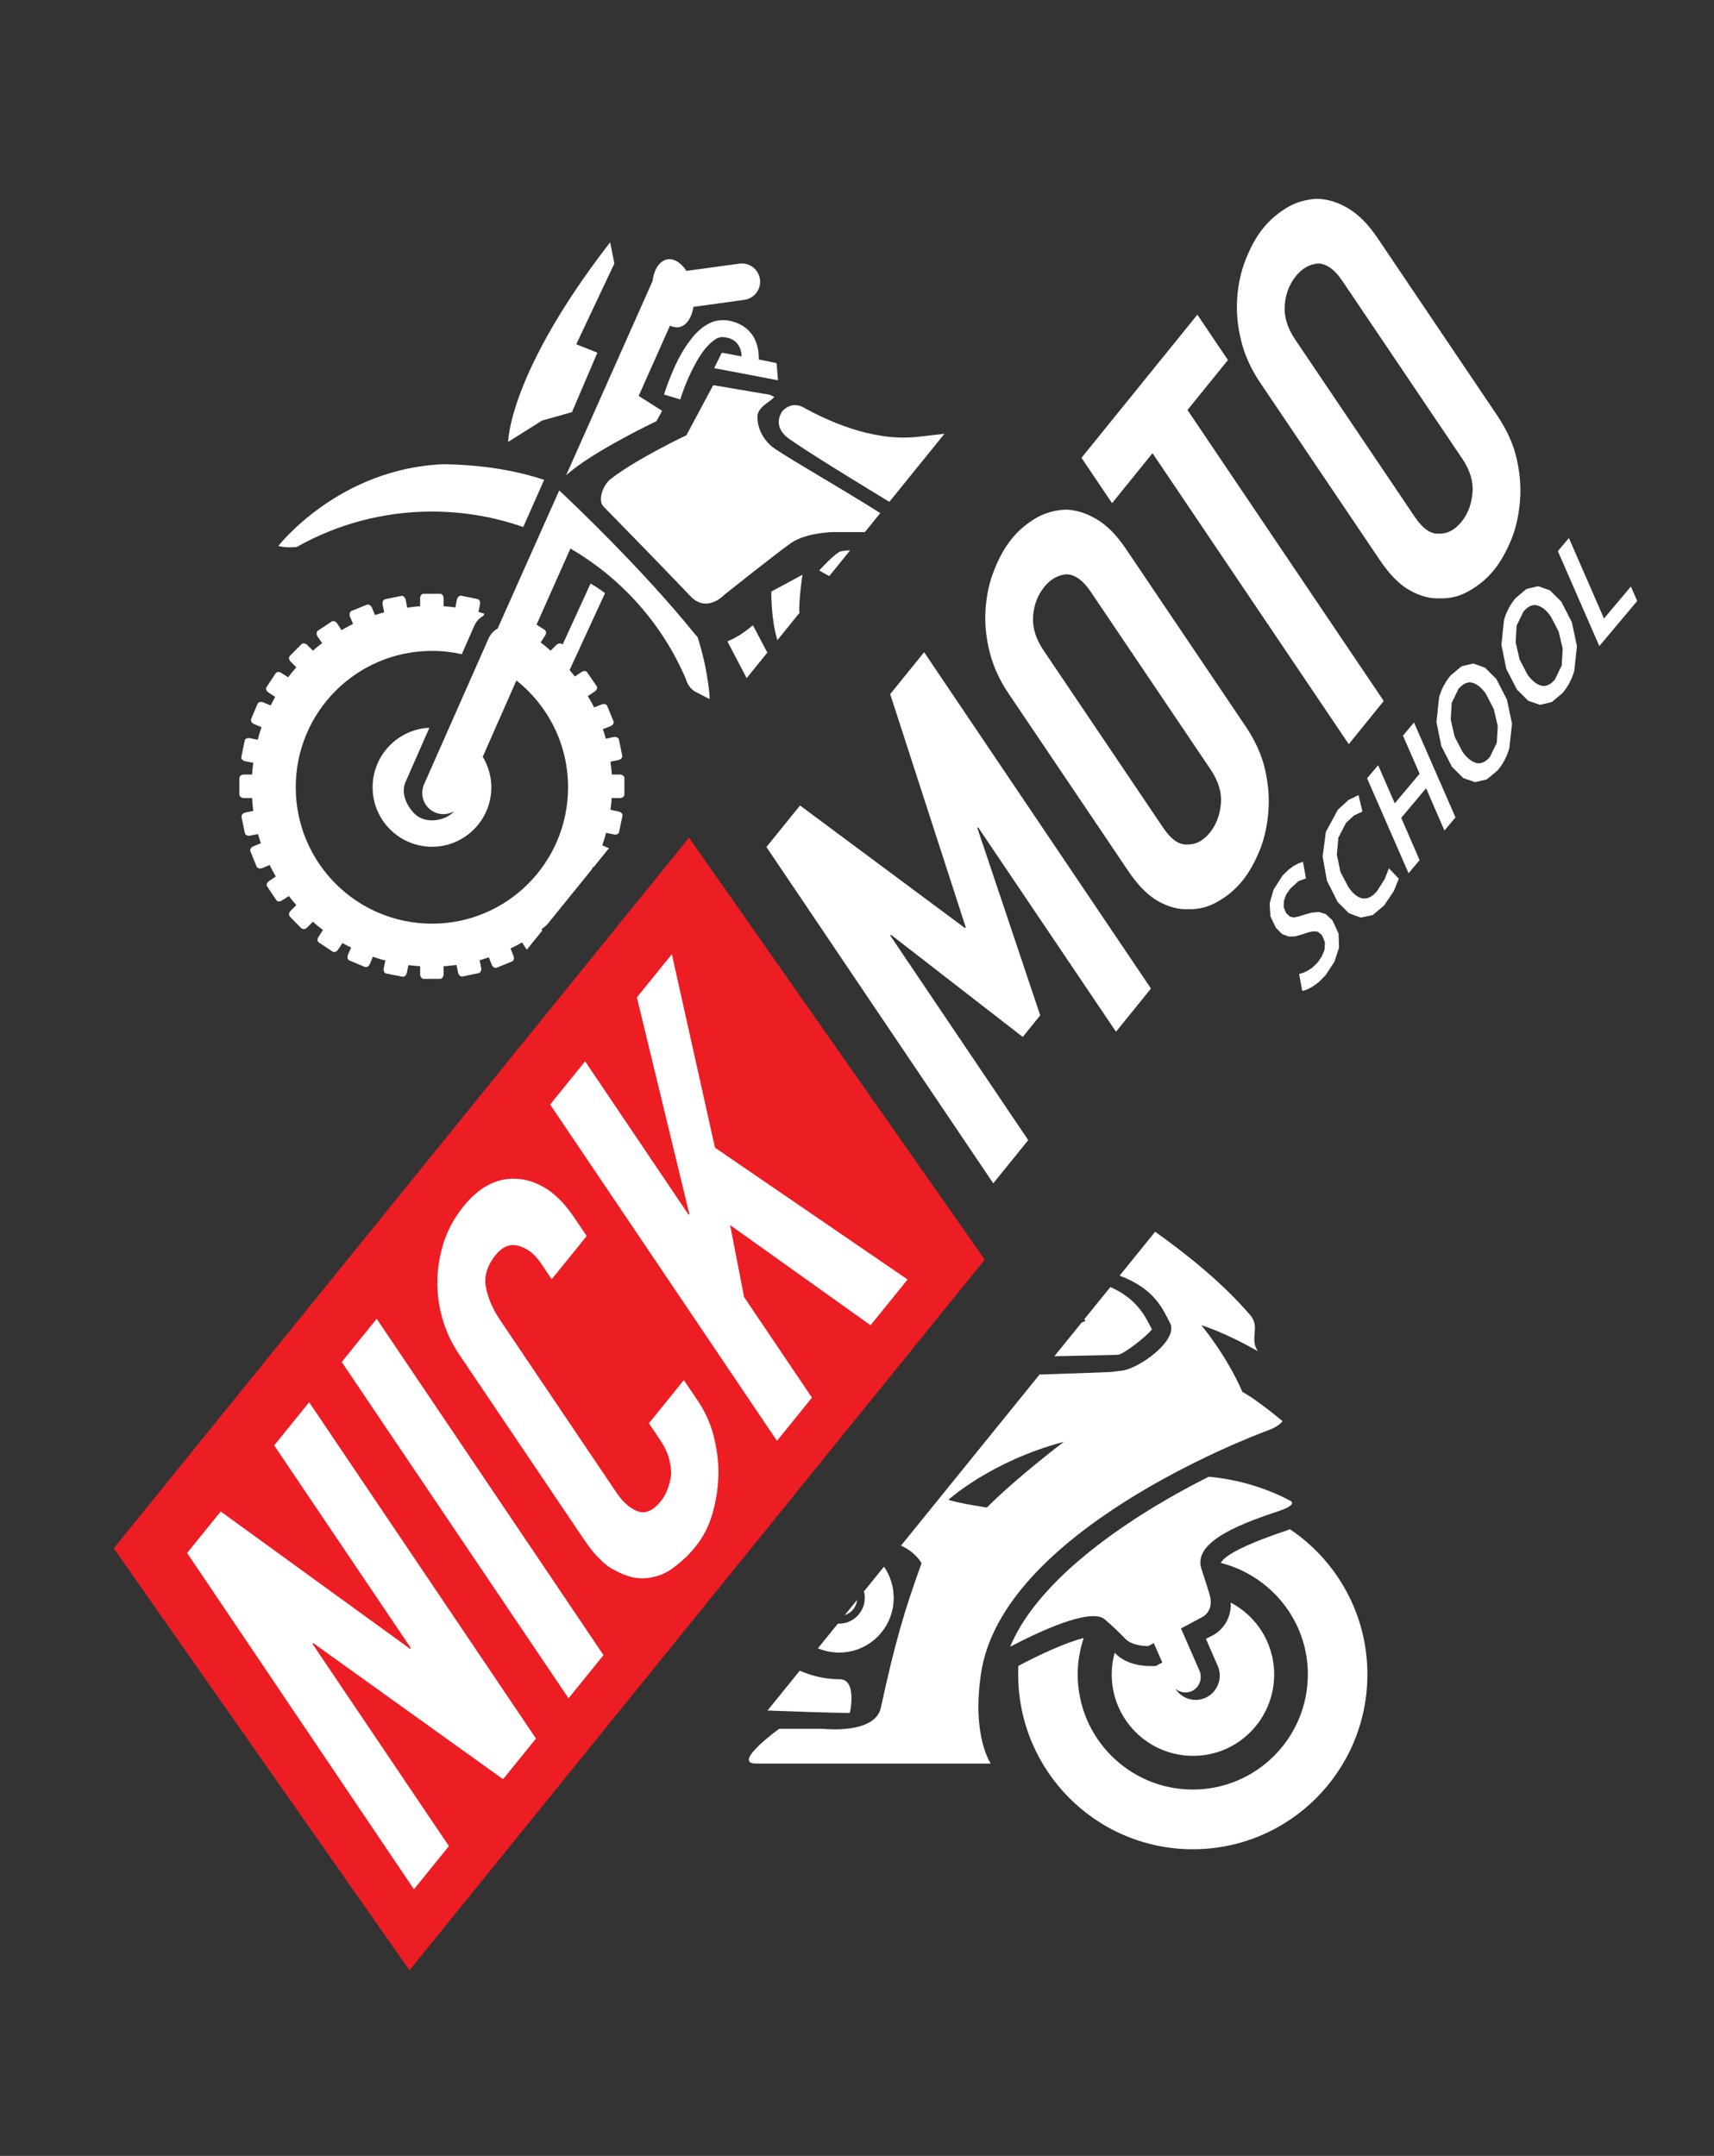
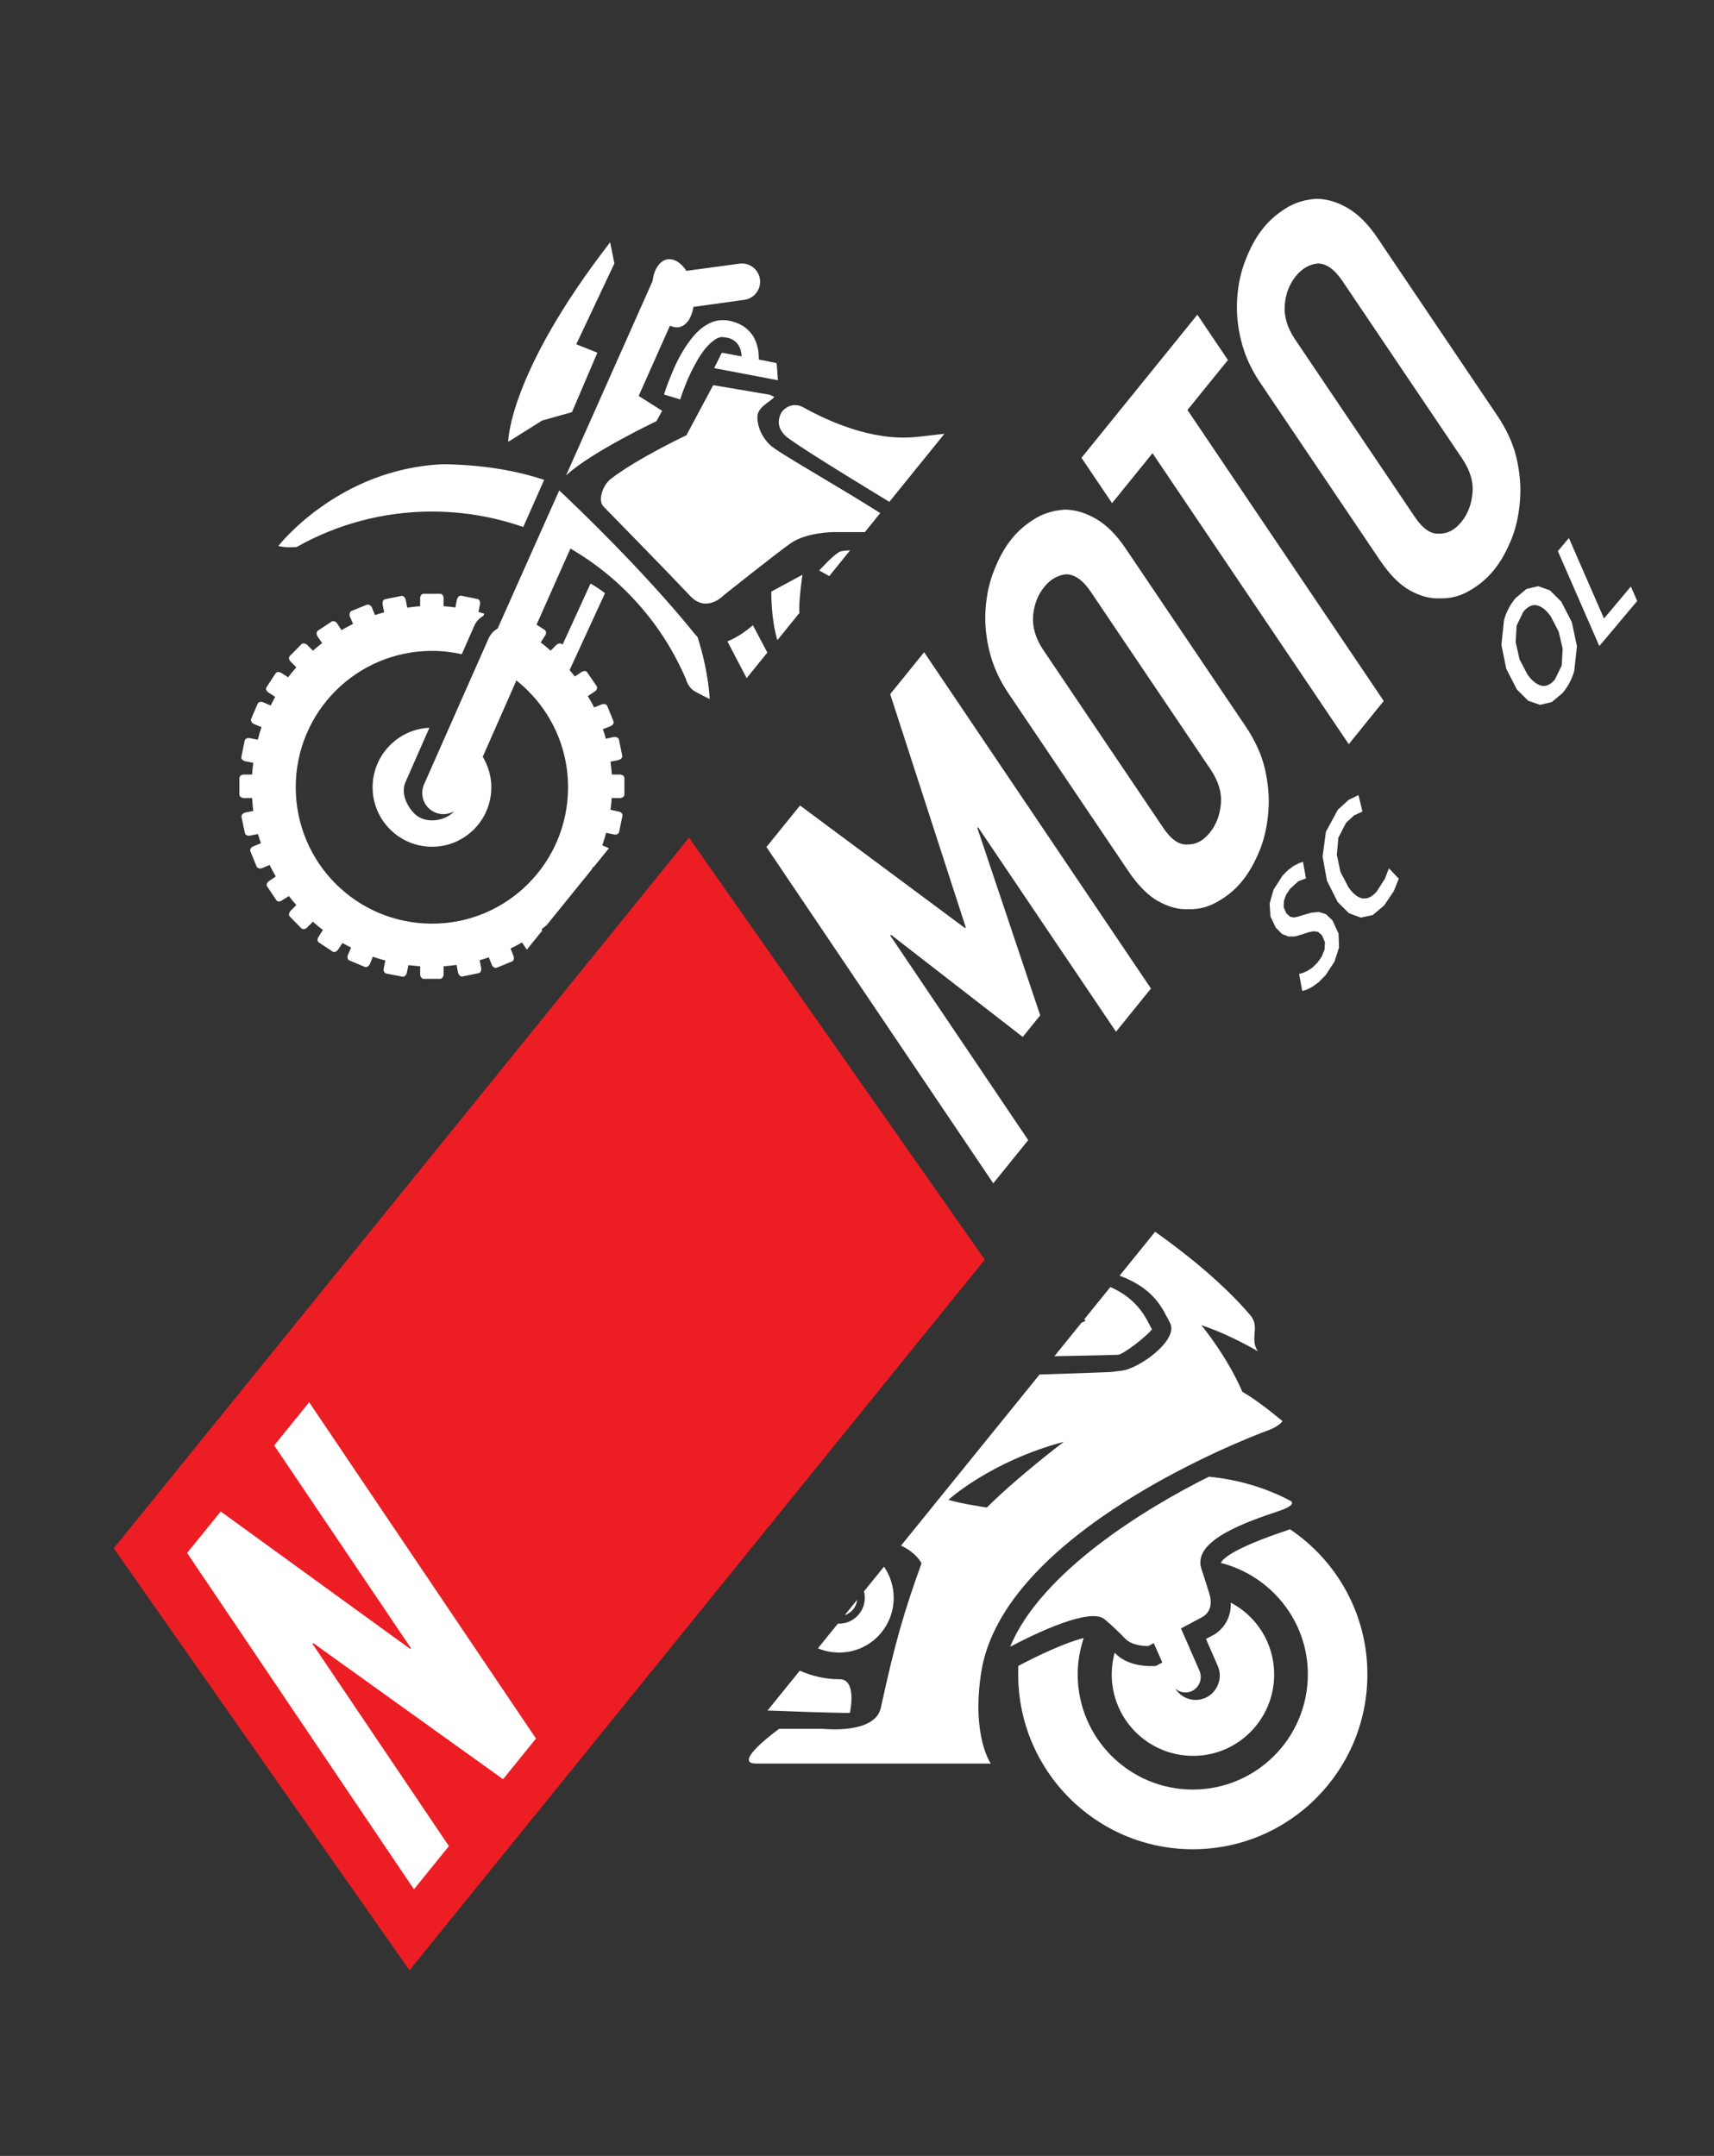
<svg xmlns="http://www.w3.org/2000/svg" width="100%" height="100%" viewBox="0 0 497 625" version="1.1" xml:space="preserve" style="fill-rule:evenodd;clip-rule:evenodd;stroke-linejoin:round;stroke-miterlimit:2;">
  <rect x="0" y="0" width="497" height="625" fill="#333333" stroke="none" />
  <g transform="matrix(1,0,0,1,-1158,-706)">
    <g transform="matrix(1.416,0,0,1.416,1254.51,-44.562)">
      <g transform="matrix(0.706,0,0,0.706,-885.707,31.461)">
        <path d="M1310.82,981.609L1315.29,976.082L1315.05,975.724C1315.56,975.309 1316.07,974.912 1316.57,974.502L1329.62,958.385C1329.76,958.132 1329.89,957.877 1330.03,957.622L1330.19,957.688L1334.63,952.196L1332.7,951.381C1333.09,950.189 1333.49,948.997 1333.78,947.749L1336.1,948.203C1336.84,948.373 1337.46,948.033 1337.58,947.465L1338.54,942.812C1338.65,942.245 1338.14,941.677 1337.41,941.564L1335.08,941.053C1335.25,939.975 1335.36,938.784 1335.42,937.649L1337.8,937.649C1338.54,937.649 1339.11,937.195 1339.11,936.627L1339.11,931.861C1339.11,931.293 1338.54,930.839 1337.8,930.839L1335.48,930.839C1335.36,929.591 1335.25,928.343 1335.08,927.094L1337.35,926.64C1338.09,926.47 1338.6,925.903 1338.49,925.392L1337.52,920.682C1337.41,920.172 1336.73,919.831 1335.99,919.945L1333.72,920.455C1333.49,919.548 1333.21,918.583 1332.87,917.675L1335.08,916.824C1335.76,916.54 1336.16,915.916 1335.93,915.349L1334.12,910.923C1333.89,910.412 1333.15,910.242 1332.47,910.525L1330.31,911.376C1329.8,910.242 1329.12,909.163 1328.5,908.085L1330.48,906.78C1331.11,906.383 1331.39,905.645 1331.05,905.191L1328.33,901.219C1328.04,900.709 1327.31,900.709 1326.68,901.106L1324.75,902.411C1324.24,901.787 1323.73,901.163 1323.22,900.538L1333.49,878.238C1332.19,877.217 1330.77,876.309 1329.29,875.458L1321.18,893.162L1321.07,893.048C1320.67,892.651 1319.93,892.765 1319.36,893.275L1317.72,894.921C1316.81,894.126 1315.84,893.275 1314.82,892.538L1316.07,890.608C1316.53,889.984 1316.47,889.247 1316.02,888.906L1313.63,887.374L1323.45,865.301C1338.32,873.926 1350.12,887.204 1356.93,903.092C1357.04,903.489 1357.61,905.589 1359.54,906.724C1361.81,907.972 1363.85,908.937 1363.85,908.937C1363.85,908.937 1363.62,901.219 1360.33,890.949C1360.1,890.722 1359.88,890.438 1359.59,890.154C1344.84,871.826 1324.47,852.42 1320.21,848.448L1302.34,888.509C1301.2,889.133 1300.3,890.098 1299.73,891.346L1281,933.677C1279.64,936.741 1281,940.429 1284.12,941.791C1286,942.642 1288.04,942.415 1289.69,941.507C1287.59,944.061 1281.74,945.479 1278.34,942.302C1275.9,939.918 1274.25,936.173 1275.61,933.052L1282.54,917.278C1273.4,917.675 1266.08,925.279 1266.08,934.528C1266.08,944.061 1273.8,951.778 1283.33,951.778C1292.81,951.778 1300.52,944.061 1300.52,934.528C1300.52,931.293 1299.56,928.286 1298.03,925.676L1307.79,903.546C1316.92,910.809 1322.77,921.988 1322.77,934.528C1322.77,956.374 1305.12,974.078 1283.33,974.078C1261.43,974.078 1243.78,956.374 1243.78,934.528C1243.78,912.682 1261.43,894.978 1283.33,894.978C1286.28,894.978 1289.17,895.318 1291.95,895.942L1295.59,887.658C1296.15,886.409 1297.06,885.445 1298.2,884.821L1298.48,884.196C1297.91,884.026 1297.35,883.856 1296.78,883.686L1297.23,881.473C1297.4,880.735 1297.06,880.054 1296.5,879.941L1291.79,878.976C1291.27,878.863 1290.71,879.373 1290.54,880.111L1290.08,882.381C1288.95,882.21 1287.81,882.097 1286.68,882.04L1286.68,879.714C1286.68,878.976 1286.22,878.409 1285.66,878.409L1280.89,878.409C1280.32,878.409 1279.87,878.976 1279.87,879.714L1279.87,882.04C1278.62,882.097 1277.37,882.267 1276.12,882.437L1275.67,880.168C1275.5,879.43 1274.93,878.919 1274.42,879.033L1269.71,879.997C1269.14,880.111 1268.86,880.792 1268.97,881.529L1269.43,883.799C1268.52,884.026 1267.67,884.31 1266.76,884.594L1265.91,882.494C1265.63,881.813 1264.95,881.416 1264.43,881.586L1259.95,883.402C1259.44,883.629 1259.27,884.367 1259.5,885.048L1260.41,887.147C1259.27,887.714 1258.14,888.339 1257.06,888.963L1255.81,887.034C1255.36,886.409 1254.67,886.182 1254.22,886.466L1250.19,889.133C1249.74,889.474 1249.74,890.211 1250.13,890.835L1251.44,892.708C1250.48,893.446 1249.62,894.183 1248.77,894.921L1247.13,893.275C1246.62,892.765 1245.82,892.651 1245.43,893.048L1242.08,896.453C1241.68,896.85 1241.79,897.588 1242.31,898.099L1243.95,899.744C1243.1,900.709 1242.31,901.673 1241.57,902.638L1239.64,901.39C1239.01,900.992 1238.28,900.992 1237.94,901.503L1235.33,905.475C1234.99,905.929 1235.27,906.667 1235.89,907.064L1237.82,908.312C1237.37,909.163 1236.91,909.958 1236.52,910.809L1234.36,909.901C1233.68,909.617 1232.94,909.788 1232.71,910.355L1230.84,914.724C1230.67,915.235 1231.01,915.916 1231.69,916.2L1233.85,917.108C1233.45,918.299 1233.06,919.548 1232.77,920.739L1230.45,920.285C1229.71,920.172 1229.08,920.455 1228.97,921.023L1228.01,925.733C1227.89,926.243 1228.4,926.811 1229.14,926.981L1231.47,927.435C1231.3,928.57 1231.18,929.705 1231.13,930.839L1228.74,930.839C1228.01,930.839 1227.44,931.293 1227.44,931.861L1227.44,936.627C1227.44,937.195 1228.01,937.649 1228.74,937.649L1231.13,937.649C1231.18,938.897 1231.3,940.145 1231.47,941.394L1229.2,941.848C1228.46,942.018 1227.95,942.585 1228.06,943.153L1229.03,947.806C1229.14,948.373 1229.82,948.714 1230.56,948.543L1232.83,948.089C1233.11,948.997 1233.34,949.849 1233.68,950.756L1231.47,951.664C1230.79,951.948 1230.45,952.572 1230.62,953.083L1232.43,957.509C1232.66,958.02 1233.4,958.247 1234.08,957.963L1236.23,957.055C1236.74,958.19 1237.37,959.325 1237.99,960.403L1236.06,961.708C1235.44,962.105 1235.15,962.843 1235.5,963.297L1238.16,967.269C1238.45,967.723 1239.18,967.779 1239.81,967.326L1241.79,966.077C1242.48,966.985 1243.21,967.836 1243.95,968.687L1242.31,970.333C1241.79,970.9 1241.68,971.638 1242.08,972.035L1245.43,975.44C1245.82,975.78 1246.62,975.724 1247.13,975.156L1248.77,973.511C1249.68,974.362 1250.65,975.156 1251.67,975.894L1250.42,977.88C1249.96,978.447 1250.02,979.242 1250.48,979.525L1254.51,982.192C1254.96,982.476 1255.7,982.192 1256.09,981.568L1257.34,979.696C1258.14,980.15 1258.99,980.603 1259.84,981.001L1258.93,983.1C1258.65,983.781 1258.82,984.519 1259.33,984.746L1263.81,986.618C1264.32,986.845 1265,986.448 1265.29,985.767L1266.14,983.668C1267.33,984.065 1268.52,984.462 1269.77,984.746L1269.32,987.015C1269.14,987.753 1269.49,988.434 1270.05,988.548L1274.76,989.455C1275.27,989.569 1275.84,989.058 1276.01,988.321L1276.46,986.108C1277.6,986.221 1278.73,986.335 1279.87,986.448L1279.87,988.718C1279.87,989.455 1280.32,990.08 1280.89,990.08L1285.66,990.08C1286.22,990.08 1286.68,989.455 1286.68,988.718L1286.68,986.448C1287.93,986.335 1289.17,986.221 1290.42,986.051L1290.88,988.321C1291.05,989.001 1291.62,989.512 1292.13,989.399L1296.84,988.434C1297.4,988.321 1297.69,987.64 1297.57,986.902L1297.12,984.689C1298.03,984.405 1298.88,984.178 1299.79,983.838L1300.64,985.994C1300.92,986.675 1301.6,987.072 1302.11,986.845L1306.54,985.029C1307.05,984.802 1307.22,984.122 1306.94,983.441L1306.08,981.284C1307.22,980.717 1308.35,980.15 1309.43,979.525L1310.68,981.455C1310.72,981.509 1310.77,981.56 1310.82,981.609ZM1374.57,902.882L1380.57,895.472C1379.18,892.837 1377.78,890.171 1376.39,887.544C1374.74,888.963 1371.96,891.062 1369.01,892.197C1369.24,892.708 1369.52,893.275 1369.81,893.786C1371.4,896.843 1373.01,899.909 1374.57,902.882ZM1383.49,891.86L1389.89,883.963C1389.57,880.907 1390.75,872.904 1390.75,872.904L1381.72,877.784C1381.72,877.784 1381.61,885.81 1383.49,891.86ZM1408.86,860.534L1413.33,855.019C1400.68,846.993 1383.66,837.457 1381.44,835.34C1378.38,832.39 1377.69,829.269 1377.69,827.169C1377.69,824.162 1381.5,822.8 1382.58,821.325L1381.27,820.7L1364.87,817.92L1357.1,832.446C1357.1,832.446 1342.91,839.142 1335.25,845.043C1332.64,847.029 1331.45,851.455 1332.98,853.044C1338.37,858.548 1351.03,871.486 1358.23,879.089C1363.06,884.196 1368.11,878.692 1368.11,878.692C1368.11,878.692 1382.86,866.946 1387.34,863.769C1391.77,860.648 1399.48,860.534 1399.48,860.534L1408.86,860.534ZM1404.58,865.82C1403.07,865.876 1401.87,866.025 1401.36,866.322C1399.31,867.571 1395.63,871.656 1395.63,871.656C1395.63,871.656 1396.7,872.245 1398.53,873.294L1404.58,865.82ZM1238.73,864.563C1240.77,865.017 1242.53,865.017 1244.06,864.847C1255.64,858.321 1269.03,854.576 1283.27,854.576C1292.52,854.576 1301.49,856.165 1309.77,859.059L1315.84,845.384C1307.62,842.66 1297.97,841.015 1286.62,840.844C1256.15,842.093 1238.73,864.563 1238.73,864.563ZM1415.96,851.763L1431.95,832.015C1428.54,832.426 1425.71,832.747 1423.6,832.957C1410.83,834.205 1397.89,828.191 1390.97,824.332C1387.74,822.573 1385.13,824.956 1384.62,825.921C1383.77,827.51 1383.14,830.006 1385.81,832.617C1387.46,834.222 1400.46,842.347 1415.96,851.763ZM1354.88,801.124C1357.1,800.727 1358.63,798.4 1359.14,795.223L1373.89,793.18C1376.79,792.783 1378.83,790.116 1378.43,787.222C1378.04,784.328 1375.37,782.285 1372.47,782.682L1357.1,784.782C1355.62,782.455 1353.58,781.15 1351.59,781.434C1349.32,781.831 1347.68,784.385 1347.28,787.733L1322.2,844.079C1329.52,837.326 1348.41,828.361 1348.41,828.361L1350.06,825.353L1343.25,821.041L1352.33,800.67C1353.18,801.067 1354.03,801.238 1354.88,801.124ZM1331.28,808.501L1325.15,806.061L1336.21,782.626L1334.97,776.497C1305.4,814.686 1305.4,834.376 1305.4,834.376L1315.22,828.191L1323.9,825.751L1331.28,808.501ZM1367.14,808.955L1365.15,812.983L1383.65,816.501L1383.31,812.019C1383.37,811.735 1383.2,811.451 1382.91,811.451L1378.09,810.487L1378.09,810.033C1378.09,808.841 1377.98,806.515 1376.67,804.075C1375.99,802.883 1374.97,801.748 1373.61,800.84C1372.19,799.932 1370.49,799.308 1368.45,799.081L1367.59,799.081C1366.06,799.081 1364.59,799.478 1363.34,800.216C1361.07,801.408 1359.31,803.337 1357.72,805.55C1355.39,808.728 1353.69,812.416 1352.5,815.423C1351.25,818.431 1350.63,820.587 1350.63,820.644L1355.34,822.062L1355.34,822.006C1355.45,821.552 1356.98,816.728 1359.48,812.132C1360.67,809.863 1362.09,807.706 1363.57,806.231C1364.3,805.493 1365.04,804.926 1365.72,804.472C1366.4,804.131 1367.03,803.961 1367.59,803.961L1367.93,804.018C1369.3,804.131 1370.2,804.472 1370.88,804.983C1371.85,805.607 1372.36,806.515 1372.76,807.479C1372.99,808.217 1373.1,809.011 1373.1,809.579L1367.71,808.557C1367.42,808.501 1367.2,808.671 1367.14,808.955Z" style="fill:white;" />
      </g>
      <g transform="matrix(0.706,0,0,0.706,-885.707,31.461)">
        <path d="M1554.62,1191.75C1554.62,1219.78 1532,1242.49 1503.97,1242.49C1476,1242.49 1453.33,1219.78 1453.33,1191.75C1453.33,1190.96 1453.33,1190.11 1453.38,1189.32C1459.38,1186.14 1467.12,1182.53 1472.33,1181.24C1471.24,1184.56 1470.59,1188.08 1470.59,1191.75C1470.59,1210.25 1485.57,1225.18 1503.97,1225.18C1522.38,1225.18 1537.35,1210.25 1537.35,1191.75C1537.35,1176.18 1526.54,1163.13 1512.11,1159.46C1512.8,1158.02 1516.27,1155.05 1531.25,1150.04C1531.55,1149.94 1531.85,1149.79 1532.15,1149.69C1545.69,1158.77 1554.62,1174.24 1554.62,1191.75ZM1493.06,1063.42C1502.39,1070.05 1512.78,1078.44 1520.59,1087.54C1523.66,1091.11 1520.34,1094.28 1522.82,1098.05C1518.56,1095.62 1512.5,1092.5 1506.45,1090.51C1506.45,1090.51 1513.89,1099.44 1518.36,1109.86C1518.36,1109.86 1521.93,1111.64 1530.01,1118.34C1529.32,1119.23 1528.08,1120.17 1525.8,1121.02C1519.65,1123.25 1448.72,1150.63 1442.57,1191.4C1439.79,1209.81 1445.39,1217.64 1445.39,1217.64L1377.29,1217.64C1370.05,1217.64 1383.99,1207.57 1383.99,1207.57L1396.78,1207.57C1396.78,1207.57 1411.86,1209.26 1413.5,1201.42C1417.62,1182.48 1420.25,1173.55 1425.3,1159.56C1425.3,1159.56 1423.75,1156.45 1419.35,1154.44L1459.53,1104.83C1485.66,1103.94 1478.6,1104.22 1483.34,1103.71C1488.35,1103.16 1500.1,1094.78 1497.33,1089.77C1495.26,1086 1493.18,1080.08 1482.75,1076.15L1493.06,1063.42ZM1491.08,1183.57C1491.08,1183.57 1486.56,1183.71 1484.38,1181.43C1482.79,1179.8 1480.76,1177.76 1478.38,1175.78C1474.21,1172.36 1458.93,1179.6 1451,1183.77C1459.98,1162.04 1490.48,1143.49 1508.63,1134.46C1517.12,1135.25 1525.3,1137.73 1532.3,1141.45C1533.63,1142.2 1532.1,1143.39 1528.87,1144.43C1519.3,1147.65 1503.87,1152.96 1506.45,1161.1C1507.49,1164.27 1508.29,1166.7 1508.83,1168.54C1510.32,1173.65 1506.6,1175.23 1506.6,1175.23L1500.55,1178.46L1505.91,1190.71C1506.9,1192.99 1505.86,1195.67 1503.62,1196.66C1501.99,1197.36 1500.1,1197.01 1498.86,1195.87C1500.15,1197.9 1502.38,1199.19 1504.82,1199.19C1505.76,1199.19 1506.7,1198.99 1507.59,1198.6C1509.33,1197.85 1510.62,1196.46 1511.31,1194.68C1512.01,1192.94 1511.96,1191.06 1511.21,1189.32L1507.79,1181.48L1509.63,1180.54C1512.21,1179.25 1515.23,1175.93 1514.98,1170.97C1522.47,1174.89 1527.58,1182.72 1527.58,1191.8C1527.58,1204.85 1517.07,1215.41 1504.07,1215.41C1491.03,1215.41 1480.46,1204.85 1480.46,1191.8C1480.46,1189.62 1480.76,1187.53 1481.31,1185.5C1481.4,1185.55 1481.45,1185.65 1481.5,1185.7C1484.73,1189.02 1489.69,1189.37 1491.67,1189.37L1493.21,1189.37L1495.14,1188.33L1492.66,1182.72L1491.08,1183.57ZM1389.99,1190.7C1392.91,1192.01 1396.84,1193.19 1401.55,1193.19C1406.7,1193.19 1404.52,1202.96 1404.52,1202.96C1399.19,1202.96 1385.94,1202.46 1380.63,1202.26L1389.99,1190.7ZM1414.41,1160.54C1416.18,1163.1 1417.22,1166.21 1417.22,1169.58C1417.22,1178.36 1410.18,1185.45 1401.4,1185.45C1399.21,1185.45 1397.13,1185.01 1395.24,1184.22L1401.04,1177.06C1401.16,1177.07 1401.28,1177.07 1401.4,1177.07C1405.51,1177.07 1408.84,1173.69 1408.84,1169.58C1408.84,1168.93 1408.76,1168.31 1408.6,1167.72L1414.41,1160.54ZM1406.62,1170.16L1403.02,1174.61C1404.96,1173.97 1406.4,1172.26 1406.62,1170.16ZM1444.25,1143.39C1453.18,1134.46 1466.57,1124.34 1466.57,1124.34C1445.39,1129.95 1433.09,1141.16 1433.09,1141.16C1436.46,1142.25 1444.25,1143.39 1444.25,1143.39ZM1480.07,1079.46C1488.14,1082.99 1490.5,1088.6 1492.12,1091.75C1490.53,1093.79 1484.18,1098.75 1482.35,1099.1C1481.65,1099.16 1471.38,1099.38 1463.83,1099.52L1471.71,1089.79C1472.43,1089.46 1472.87,1089.27 1472.87,1089.27C1472.87,1089.27 1472.73,1089.09 1472.5,1088.8L1480.07,1079.46Z" style="fill:white;" />
      </g>
      <g transform="matrix(1.404,-1.734,1.734,1.404,-2639.3,970.122)">
        <g transform="matrix(0.262,0,0,0.149,326.414,739.743)">
          <path d="M2030.93,867.628L1710.68,867.628L1661.01,1172.74L1981.27,1172.74L2030.93,867.628Z" style="fill:rgb(237,29,36);" />
        </g>
        <g transform="matrix(1,0,0,1,0,0.982)">
          <g transform="matrix(50,0,-15.287,50,765.432,909.141)">
            <path d="M0.044,-0L0.044,-0.712L0.142,-0.712L0.296,-0.283L0.298,-0.283L0.298,-0.712L0.4,-0.712L0.4,-0L0.304,-0L0.148,-0.428L0.146,-0.428L0.146,-0L0.044,-0Z" style="fill:white;fill-rule:nonzero;" />
          </g>
          <g transform="matrix(50,0,-15.287,50,787.632,909.141)">
-             <rect x="0.051" y="-0.712" width="0.102" height="0.712" style="fill:white;" />
-           </g>
+             </g>
          <g transform="matrix(50,0,-15.287,50,797.832,909.141)">
-             <path d="M0.372,-0.203L0.372,-0.159C0.372,-0.137 0.368,-0.116 0.36,-0.097C0.351,-0.077 0.34,-0.059 0.325,-0.044C0.31,-0.029 0.293,-0.017 0.274,-0.008C0.254,0.002 0.233,0.006 0.21,0.006C0.191,0.006 0.171,0.003 0.151,-0.002C0.131,-0.007 0.113,-0.017 0.097,-0.03C0.081,-0.043 0.068,-0.061 0.058,-0.082C0.047,-0.102 0.042,-0.129 0.042,-0.162L0.042,-0.554C0.042,-0.577 0.046,-0.599 0.054,-0.619C0.062,-0.639 0.073,-0.656 0.088,-0.671C0.103,-0.686 0.12,-0.697 0.141,-0.706C0.161,-0.714 0.183,-0.718 0.208,-0.718C0.256,-0.718 0.295,-0.702 0.325,-0.671C0.34,-0.656 0.351,-0.638 0.36,-0.617C0.368,-0.596 0.372,-0.573 0.372,-0.548L0.372,-0.508L0.27,-0.508L0.27,-0.542C0.27,-0.562 0.264,-0.579 0.253,-0.594C0.242,-0.609 0.226,-0.616 0.207,-0.616C0.182,-0.616 0.165,-0.608 0.157,-0.593C0.148,-0.577 0.144,-0.557 0.144,-0.533L0.144,-0.169C0.144,-0.148 0.149,-0.131 0.158,-0.117C0.167,-0.103 0.183,-0.096 0.206,-0.096C0.213,-0.096 0.22,-0.097 0.228,-0.1C0.235,-0.102 0.242,-0.106 0.249,-0.111C0.255,-0.116 0.26,-0.124 0.264,-0.133C0.268,-0.142 0.27,-0.154 0.27,-0.168L0.27,-0.203L0.372,-0.203Z" style="fill:white;fill-rule:nonzero;" />
-           </g>
+             </g>
          <g transform="matrix(50,0,-15.287,50,818.182,909.141)">
-             <path d="M0.048,-0L0.048,-0.712L0.15,-0.712L0.15,-0.387L0.152,-0.387L0.301,-0.712L0.403,-0.712L0.264,-0.427L0.429,-0L0.321,-0L0.205,-0.316L0.15,-0.213L0.15,-0L0.048,-0Z" style="fill:white;fill-rule:nonzero;" />
-           </g>
+             </g>
        </g>
        <g transform="matrix(1,0,0,1,849.039,910.681)">
          <g transform="matrix(50,0,-15.287,50,0,0)">
            <path d="M0.048,-0L0.048,-0.712L0.146,-0.712L0.277,-0.335L0.279,-0.335L0.409,-0.712L0.508,-0.712L0.508,-0L0.406,-0L0.406,-0.433L0.404,-0.433L0.303,-0.127L0.252,-0.127L0.152,-0.433L0.15,-0.433L0.15,-0L0.048,-0Z" style="fill:white;fill-rule:nonzero;" />
          </g>
          <g transform="matrix(50,0,-15.287,50,27.8,0)">
            <path d="M0.042,-0.544C0.042,-0.573 0.047,-0.598 0.057,-0.62C0.067,-0.642 0.08,-0.66 0.097,-0.675C0.113,-0.689 0.131,-0.7 0.152,-0.707C0.172,-0.714 0.192,-0.718 0.213,-0.718C0.234,-0.718 0.254,-0.714 0.275,-0.707C0.295,-0.7 0.313,-0.689 0.33,-0.675C0.346,-0.66 0.359,-0.642 0.369,-0.62C0.379,-0.598 0.384,-0.573 0.384,-0.544L0.384,-0.168C0.384,-0.138 0.379,-0.112 0.369,-0.091C0.359,-0.07 0.346,-0.052 0.33,-0.038C0.313,-0.023 0.295,-0.012 0.275,-0.005C0.254,0.002 0.234,0.006 0.213,0.006C0.192,0.006 0.172,0.002 0.152,-0.005C0.131,-0.012 0.113,-0.023 0.097,-0.038C0.08,-0.052 0.067,-0.07 0.057,-0.091C0.047,-0.112 0.042,-0.138 0.042,-0.168L0.042,-0.544ZM0.144,-0.168C0.144,-0.143 0.151,-0.125 0.165,-0.114C0.178,-0.102 0.194,-0.096 0.213,-0.096C0.232,-0.096 0.248,-0.102 0.262,-0.114C0.275,-0.125 0.282,-0.143 0.282,-0.168L0.282,-0.544C0.282,-0.569 0.275,-0.587 0.262,-0.599C0.248,-0.61 0.232,-0.616 0.213,-0.616C0.194,-0.616 0.178,-0.61 0.165,-0.599C0.151,-0.587 0.144,-0.569 0.144,-0.544L0.144,-0.168Z" style="fill:white;fill-rule:nonzero;" />
          </g>
          <g transform="matrix(50,0,-15.287,50,48.5,0)">
            <path d="M0.115,-0L0.115,-0.616L-0.003,-0.616L-0.003,-0.712L0.335,-0.712L0.335,-0.616L0.217,-0.616L0.217,-0L0.115,-0Z" style="fill:white;fill-rule:nonzero;" />
          </g>
          <g transform="matrix(50,0,-15.287,50,64.5,0)">
            <path d="M0.042,-0.544C0.042,-0.573 0.047,-0.598 0.057,-0.62C0.067,-0.642 0.08,-0.66 0.097,-0.675C0.113,-0.689 0.131,-0.7 0.152,-0.707C0.172,-0.714 0.192,-0.718 0.213,-0.718C0.234,-0.718 0.254,-0.714 0.275,-0.707C0.295,-0.7 0.313,-0.689 0.33,-0.675C0.346,-0.66 0.359,-0.642 0.369,-0.62C0.379,-0.598 0.384,-0.573 0.384,-0.544L0.384,-0.168C0.384,-0.138 0.379,-0.112 0.369,-0.091C0.359,-0.07 0.346,-0.052 0.33,-0.038C0.313,-0.023 0.295,-0.012 0.275,-0.005C0.254,0.002 0.234,0.006 0.213,0.006C0.192,0.006 0.172,0.002 0.152,-0.005C0.131,-0.012 0.113,-0.023 0.097,-0.038C0.08,-0.052 0.067,-0.07 0.057,-0.091C0.047,-0.112 0.042,-0.138 0.042,-0.168L0.042,-0.544ZM0.144,-0.168C0.144,-0.143 0.151,-0.125 0.165,-0.114C0.178,-0.102 0.194,-0.096 0.213,-0.096C0.232,-0.096 0.248,-0.102 0.262,-0.114C0.275,-0.125 0.282,-0.143 0.282,-0.168L0.282,-0.544C0.282,-0.569 0.275,-0.587 0.262,-0.599C0.248,-0.61 0.232,-0.616 0.213,-0.616C0.194,-0.616 0.178,-0.61 0.165,-0.599C0.151,-0.587 0.144,-0.569 0.144,-0.544L0.144,-0.168Z" style="fill:white;fill-rule:nonzero;" />
          </g>
        </g>
      </g>
    </g>
    <g transform="matrix(0.483,-0.575,0.575,0.483,1215.93,918.24)">
      <g transform="matrix(4.378,0,0,4.378,815.96,-2118.97)">
        <g transform="matrix(12,0,0,12,-141.913,573.642)">
          <path d="M0.282,-0.09L0.336,-0.095L0.389,-0.112L0.431,-0.144L0.457,-0.195L0.457,-0.234L0.437,-0.263L0.405,-0.287L0.366,-0.311L0.323,-0.34L0.291,-0.377L0.275,-0.425L0.281,-0.49L0.319,-0.573L0.388,-0.639L0.484,-0.682L0.605,-0.698L0.664,-0.693L0.714,-0.681L0.754,-0.664L0.78,-0.648L0.701,-0.553L0.65,-0.582L0.57,-0.593L0.517,-0.588L0.47,-0.571L0.433,-0.542L0.412,-0.499L0.41,-0.461L0.425,-0.435L0.451,-0.415L0.484,-0.394L0.534,-0.36L0.573,-0.322L0.594,-0.272L0.59,-0.205L0.544,-0.108L0.468,-0.04L0.367,0.001L0.25,0.015L0.176,0.009L0.118,-0.006L0.076,-0.024L0.05,-0.042L0.131,-0.14L0.154,-0.124L0.187,-0.108L0.23,-0.095L0.282,-0.09Z" style="fill:white;fill-rule:nonzero;" />
        </g>
        <g transform="matrix(12,0,0,12,-135.589,573.642)">
          <path d="M0.611,-0.029L0.519,0.001L0.392,0.015L0.283,-0.004L0.212,-0.06L0.181,-0.147L0.191,-0.263L0.26,-0.424L0.376,-0.563L0.53,-0.661L0.711,-0.698L0.817,-0.684L0.891,-0.651L0.817,-0.551L0.756,-0.58L0.676,-0.59L0.556,-0.563L0.453,-0.491L0.373,-0.389L0.325,-0.272C0.315,-0.233 0.305,-0.175 0.331,-0.137C0.355,-0.101 0.399,-0.093 0.438,-0.093L0.544,-0.107L0.623,-0.134L0.611,-0.029Z" style="fill:white;fill-rule:nonzero;" />
        </g>
        <g transform="matrix(12,0,0,12,-128.317,573.642)">
-           <path d="M0.83,-0.682L0.956,-0.682L0.618,0L0.492,0L0.643,-0.303L0.359,-0.303L0.208,0L0.082,0L0.42,-0.682L0.546,-0.682L0.41,-0.408L0.694,-0.408L0.83,-0.682Z" style="fill:white;fill-rule:nonzero;" />
-         </g>
+           </g>
        <g transform="matrix(12,0,0,12,-119.965,573.642)">
-           <path d="M0.658,-0.59L0.548,-0.562L0.45,-0.489L0.372,-0.386L0.324,-0.27C0.314,-0.23 0.308,-0.18 0.326,-0.141C0.345,-0.101 0.388,-0.092 0.426,-0.092L0.537,-0.12L0.636,-0.194L0.713,-0.297L0.761,-0.413C0.772,-0.453 0.778,-0.503 0.759,-0.542C0.74,-0.581 0.697,-0.59 0.658,-0.59ZM0.386,0.015L0.284,-0.003L0.213,-0.056L0.18,-0.142L0.19,-0.259L0.256,-0.416L0.368,-0.557L0.519,-0.659C0.576,-0.685 0.636,-0.698 0.698,-0.698L0.801,-0.68L0.872,-0.627L0.904,-0.541L0.894,-0.424L0.828,-0.267L0.717,-0.125L0.566,-0.024C0.509,0.002 0.449,0.015 0.386,0.015Z" style="fill:white;fill-rule:nonzero;" />
-         </g>
+           </g>
        <g transform="matrix(12,0,0,12,-111.061,573.642)">
          <path d="M0.658,-0.59L0.548,-0.562L0.45,-0.489L0.372,-0.386L0.324,-0.27C0.314,-0.23 0.308,-0.18 0.326,-0.141C0.345,-0.101 0.388,-0.092 0.426,-0.092L0.537,-0.12L0.636,-0.194L0.713,-0.297L0.761,-0.413C0.772,-0.453 0.778,-0.503 0.759,-0.542C0.74,-0.581 0.697,-0.59 0.658,-0.59ZM0.386,0.015L0.284,-0.003L0.213,-0.056L0.18,-0.142L0.19,-0.259L0.256,-0.416L0.368,-0.557L0.519,-0.659C0.576,-0.685 0.636,-0.698 0.698,-0.698L0.801,-0.68L0.872,-0.627L0.904,-0.541L0.894,-0.424L0.828,-0.267L0.717,-0.125L0.566,-0.024C0.509,0.002 0.449,0.015 0.386,0.015Z" style="fill:white;fill-rule:nonzero;" />
        </g>
        <g transform="matrix(12,0,0,12,-102.157,573.642)">
          <path d="M0.566,-0.104L0.515,0L0.082,0L0.42,-0.682L0.546,-0.682L0.259,-0.104L0.566,-0.104Z" style="fill:white;fill-rule:nonzero;" />
        </g>
      </g>
    </g>
  </g>
</svg>